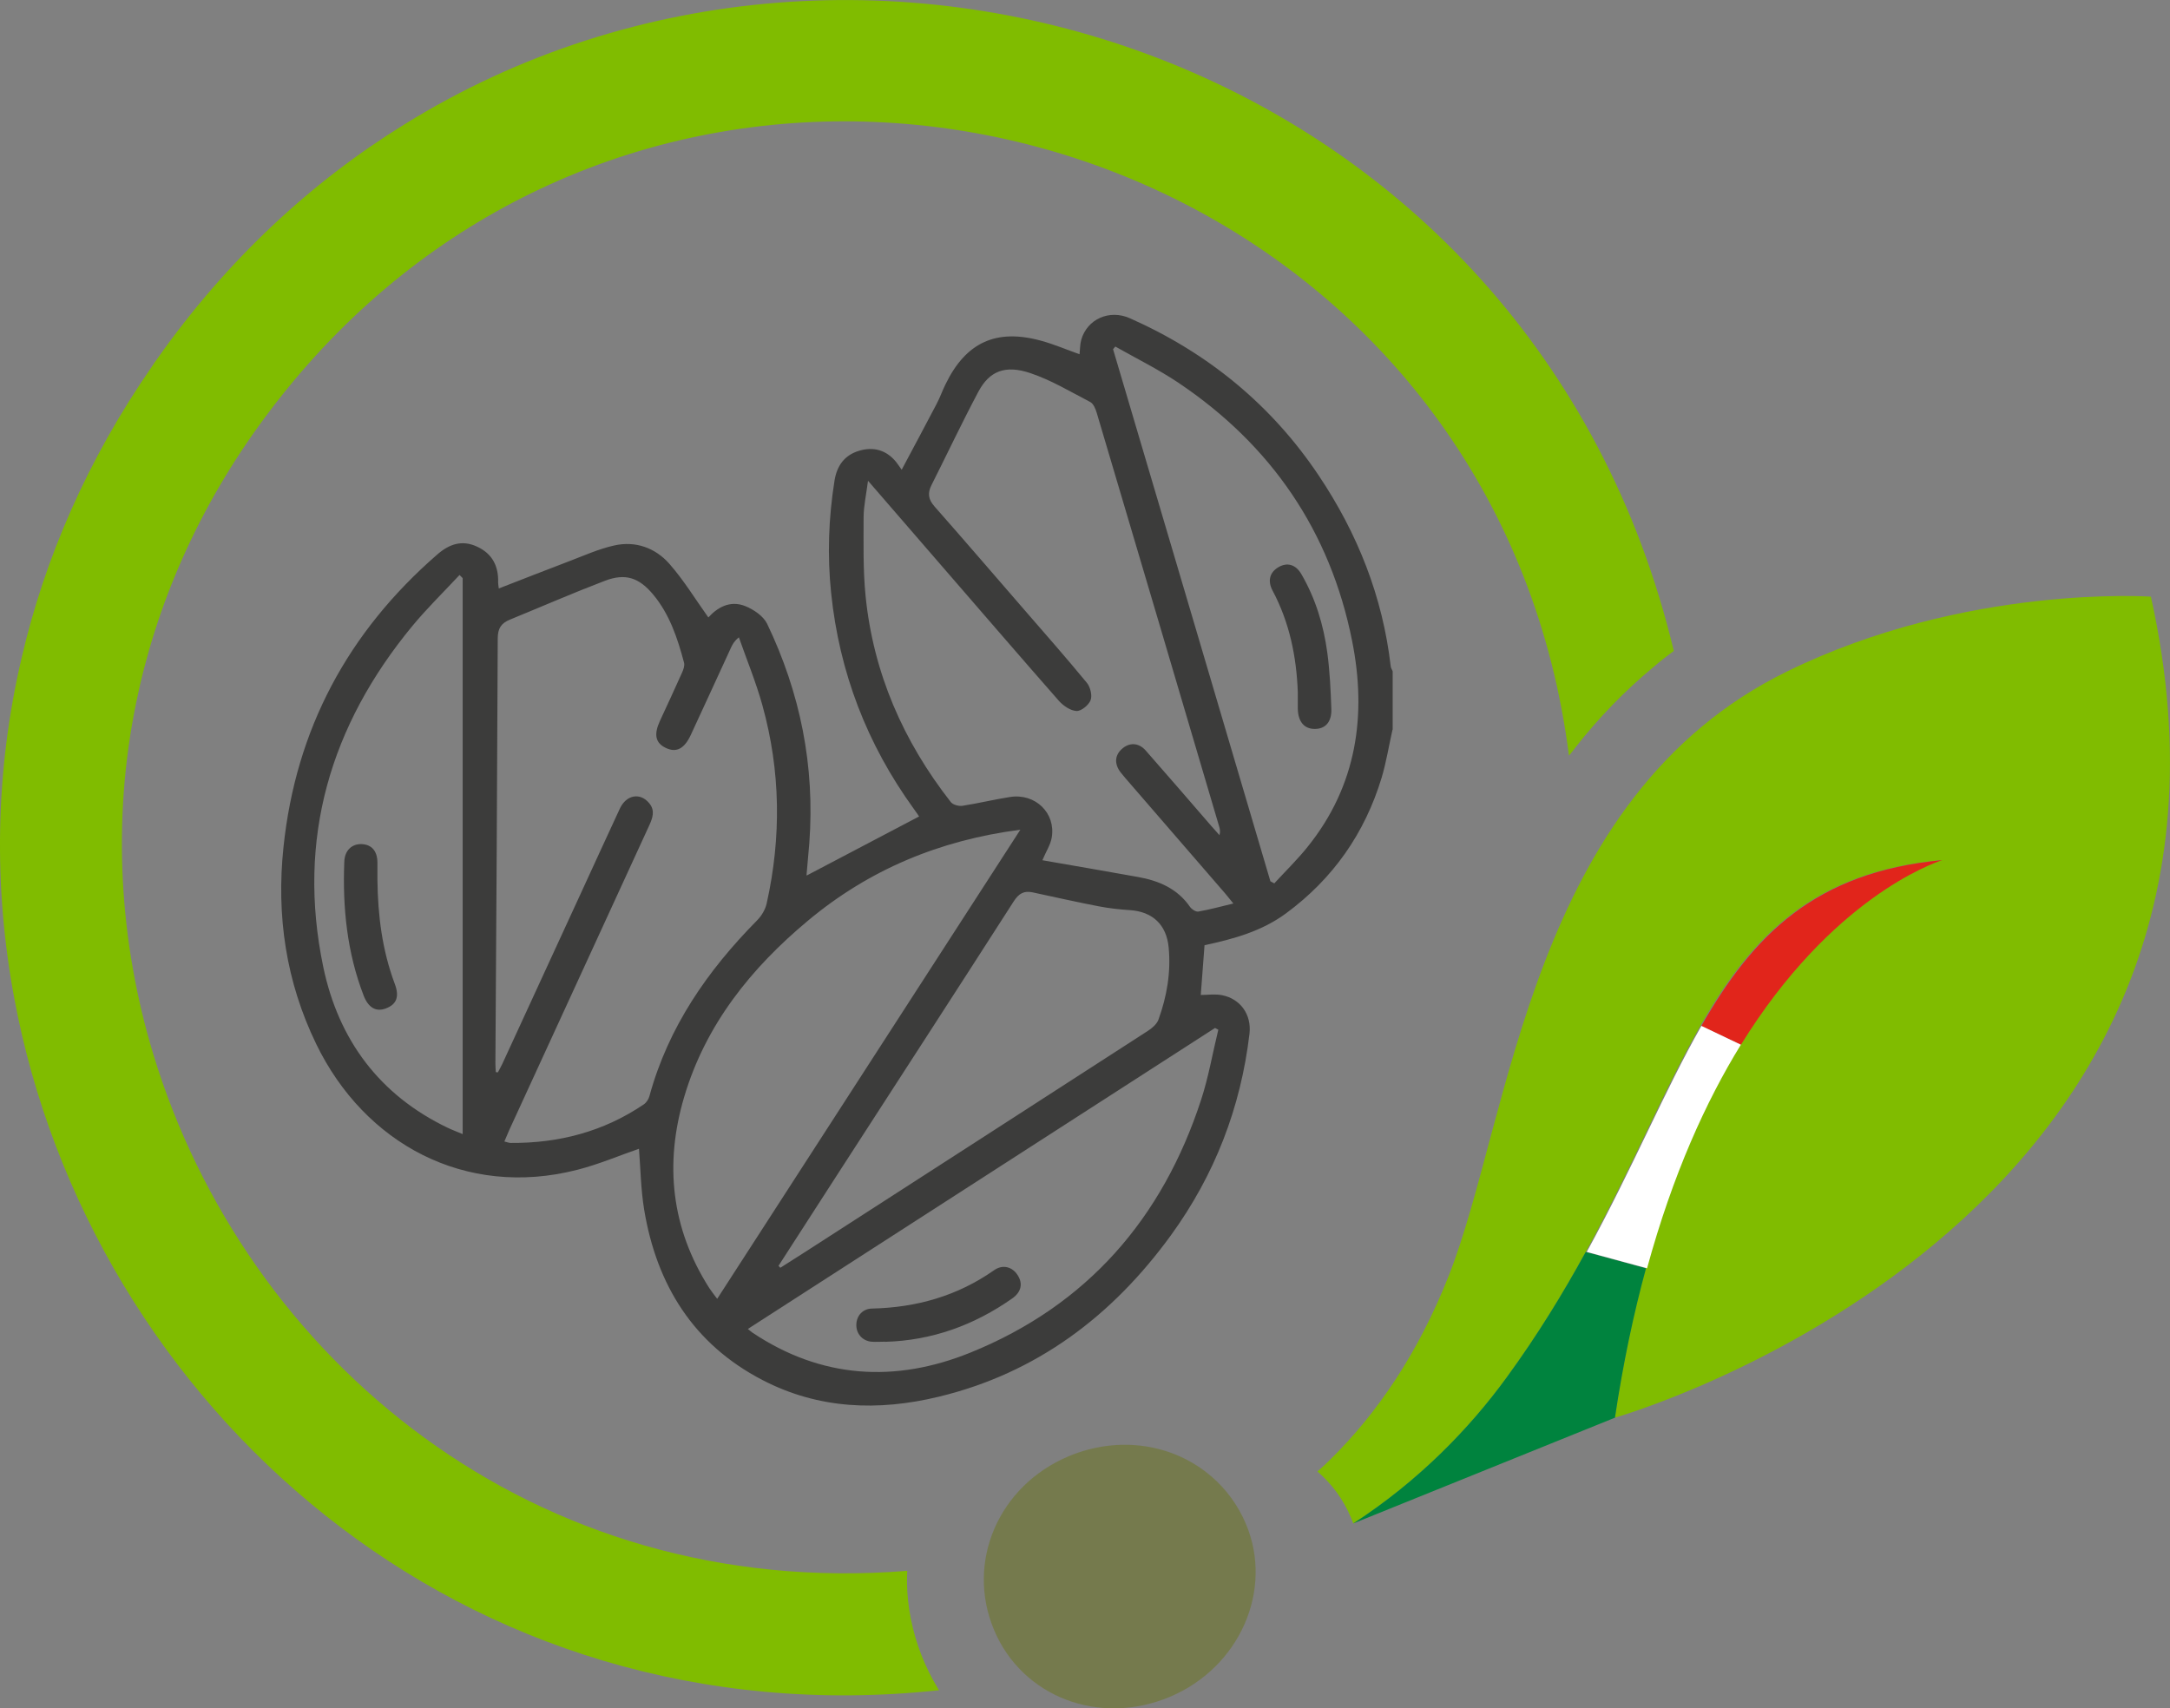
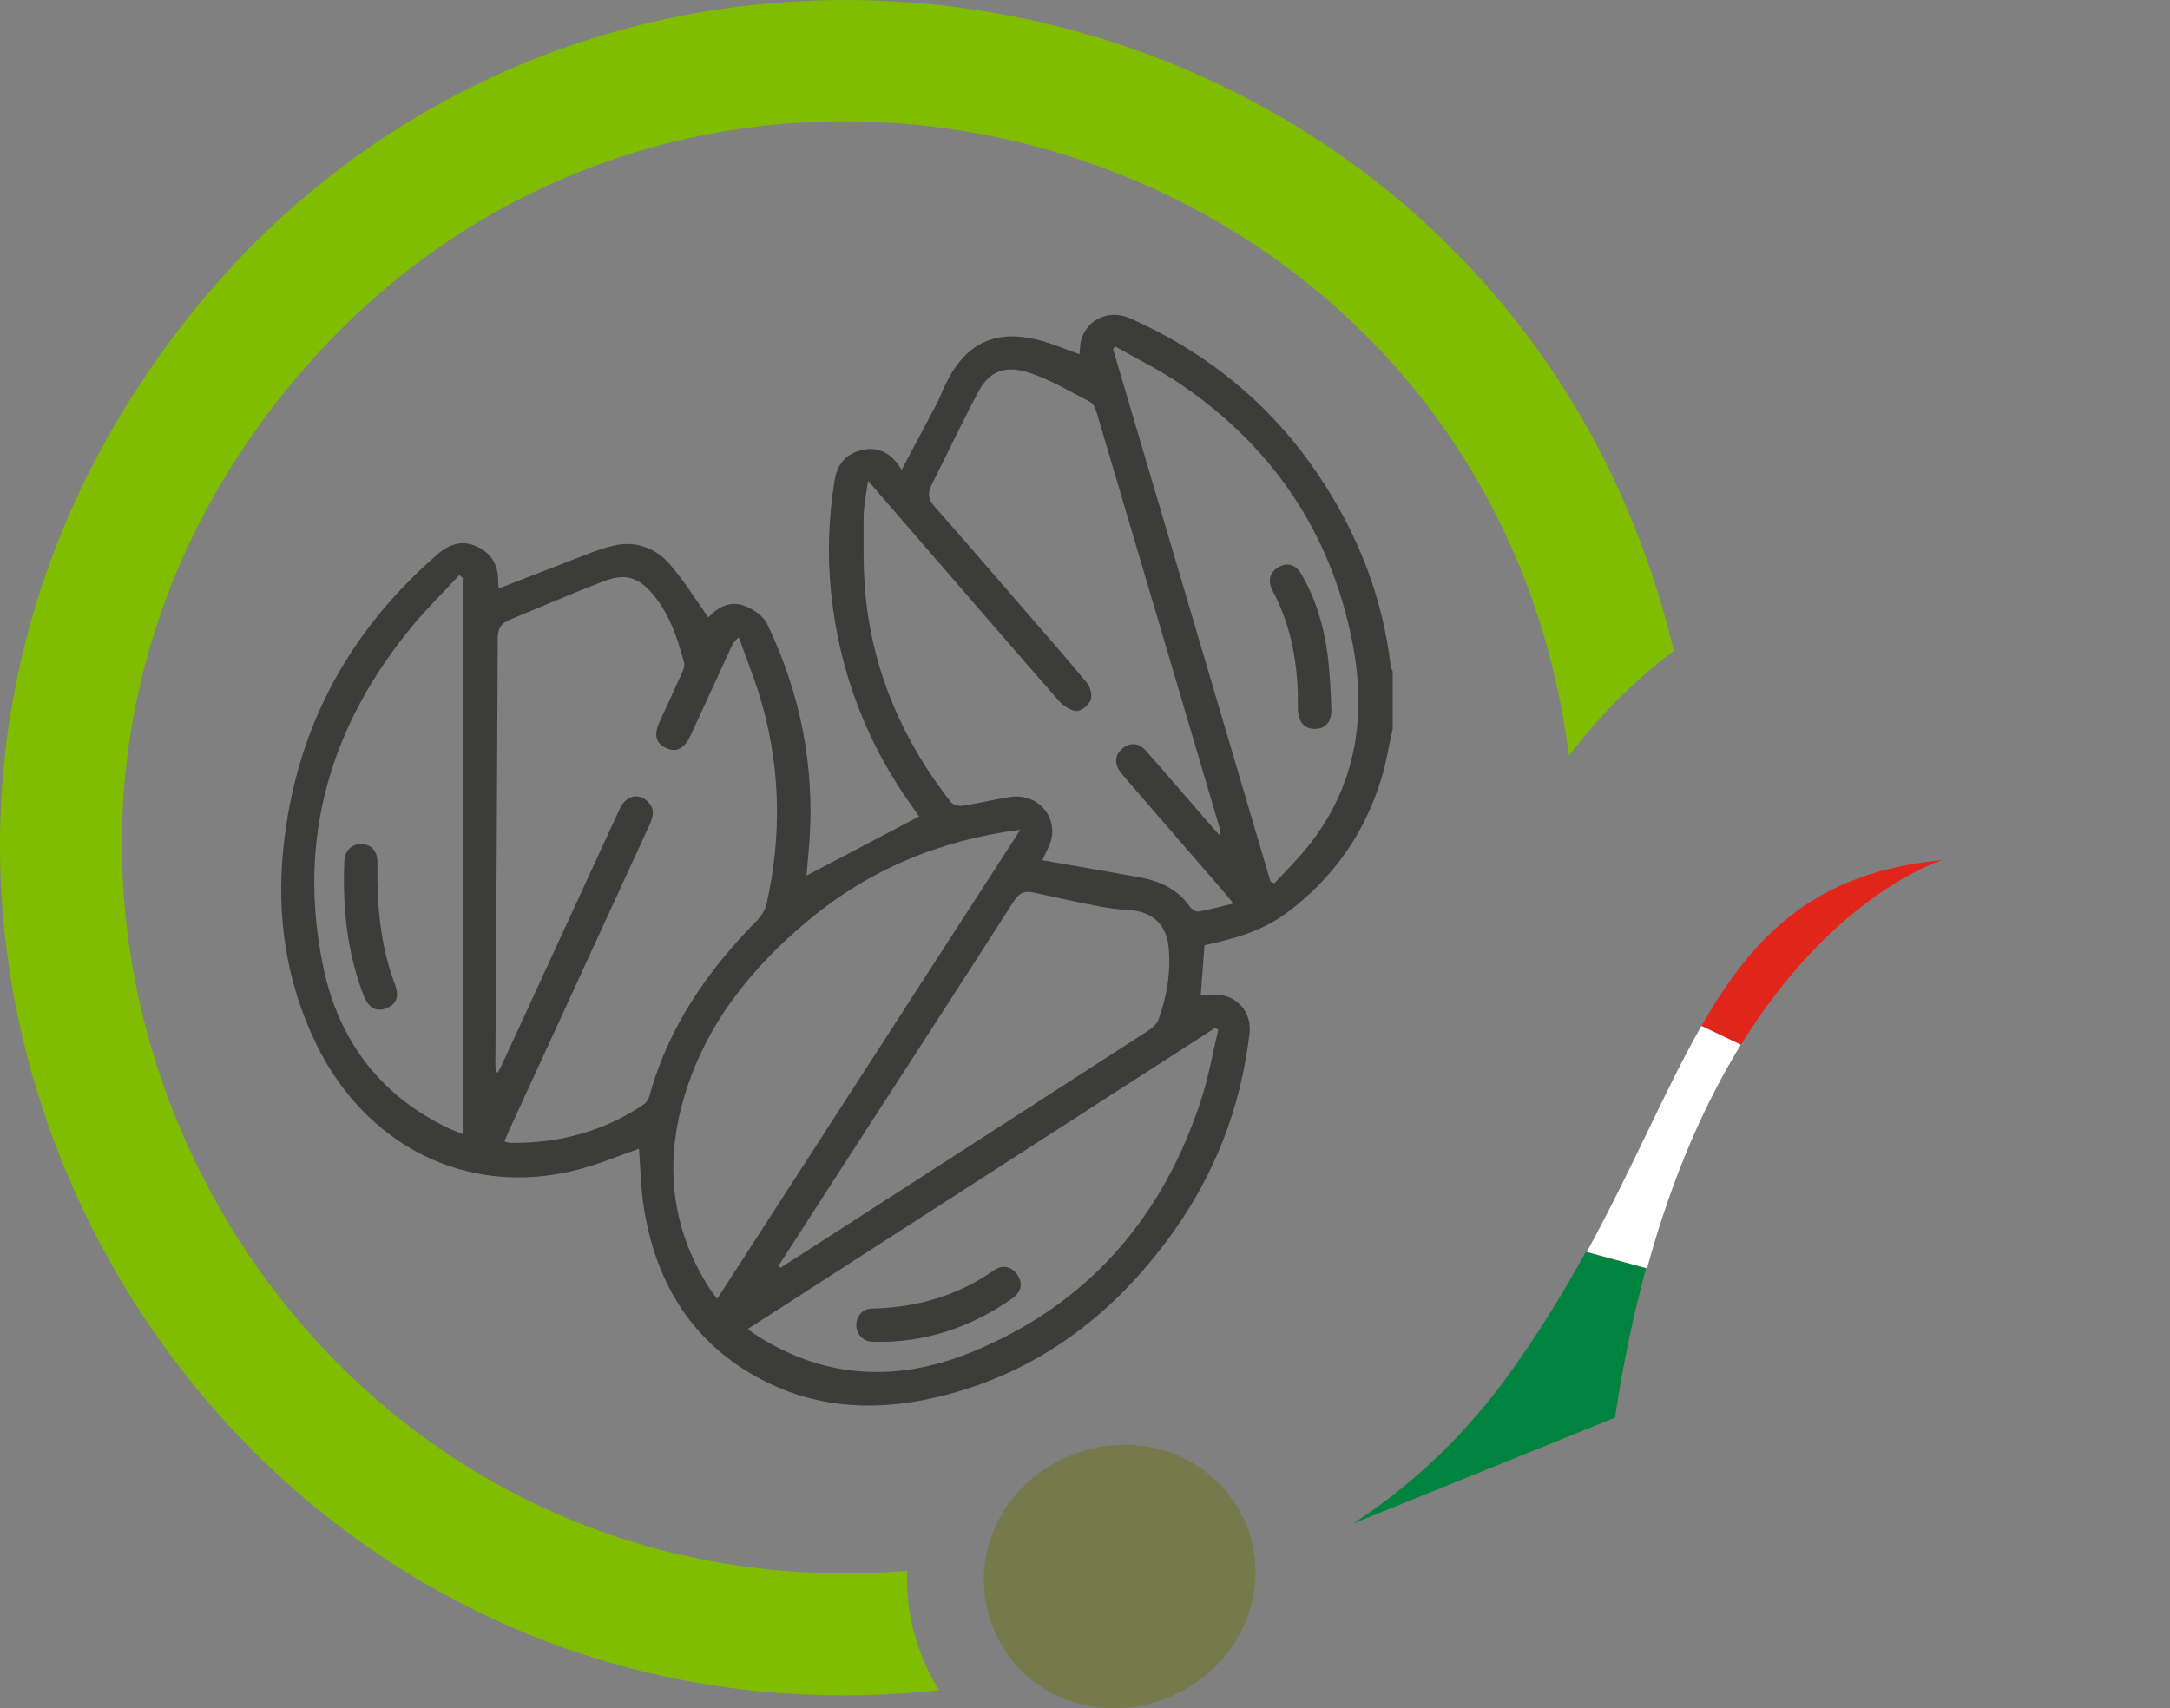
<svg xmlns="http://www.w3.org/2000/svg" id="Livello_2" data-name="Livello 2" viewBox="0 0 167.02 131.5">
  <rect x="0" y="0" width="167.02" height="131.5" fill="#808080" stroke="none" />
  <defs>
    <style>      .cls-1 {        fill: #3c3c3b;      }      .cls-1, .cls-2, .cls-3, .cls-4, .cls-5, .cls-6 {        stroke-width: 0px;      }      .cls-2 {        fill: #00833e;      }      .cls-3 {        fill: #e1251b;      }      .cls-4 {        fill: #80bc00;      }      .cls-5 {        fill: #757a4d;      }      .cls-6 {        fill: #fff;      }    </style>
  </defs>
  <g id="Livello_1-2" data-name="Livello 1">
    <g>
      <g>
-         <path class="cls-4" d="M149.41,66.21c-19.94,1.87-19,20.03-33.46,39.85-2.82,3.87-6.71,7.92-11.79,11.22-.06-.14-.11-.29-.17-.44-.6-1.43-1.49-2.62-2.59-3.57.35-.3.68-.61,1-.93,3.57-3.52,6.74-8.13,9.1-14.12,4.82-12.18,6.25-36.85,26.06-46.54,13.76-6.74,27.99-5.75,27.99-5.75,10.76,48.47-41.26,63.2-41.26,63.2,5.37-36.08,23.94-42.54,25.12-42.93Z" />
        <path class="cls-4" d="M31.12,9.58c-7.12,4.4-13.61,10.37-19.01,18.03-.14.19-.28.39-.4.58-4.98,7.19-8.26,14.77-10.04,22.43-2.07,8.8-2.16,17.69-.58,26.18,5.81,31.28,34.35,57.24,71.19,53.31-.02-.04-.06-.09-.1-.15-.99-1.64-1.7-3.45-2.07-5.33-.18-.91-.29-1.85-.3-2.78,0-.31,0-.63.02-.93-28.79,2.3-50.96-16.34-58.05-39.83-2.59-8.59-3.17-17.85-1.31-26.95,1.54-7.56,4.77-15.05,9.9-21.98.53-.72,1.07-1.42,1.64-2.12,5.84-7.21,12.78-12.42,20.26-15.82C74.28-.34,115.72,18.66,120.76,58.17c.18-.21.34-.43.51-.65,1.77-2.26,3.78-4.34,5.99-6.17.51-.44,1.02-.84,1.57-1.24C117.97,4.64,66.66-12.49,31.12,9.58Z" />
        <path class="cls-5" d="M93.24,113.65c1.12.97,2.05,2.21,2.66,3.67,2.14,5.08-.49,11.04-5.86,13.3-5.41,2.28-11.36.02-13.53-5.15-2.19-5.21.33-11.09,5.74-13.37,3.91-1.64,8.12-.93,10.98,1.55Z" />
      </g>
      <g>
        <path class="cls-3" d="M149.49,66.21c-9.77.92-14.53,5.75-18.54,12.77l3.04,1.45c6.95-11.25,14.75-13.97,15.5-14.22Z" />
-         <path class="cls-2" d="M115.95,106.05c-2.82,3.87-6.71,7.92-11.79,11.22l20.14-8.14c.63-4.23,1.45-8.05,2.39-11.5l-4.64-1.26c-1.72,3.14-3.7,6.39-6.1,9.68Z" />
+         <path class="cls-2" d="M115.95,106.05c-2.82,3.87-6.71,7.92-11.79,11.22l20.14-8.14c.63-4.23,1.45-8.05,2.39-11.5l-4.64-1.26c-1.72,3.14-3.7,6.39-6.1,9.68" />
        <path class="cls-6" d="M130.95,78.98c-2.81,4.92-5.27,10.91-8.82,17.39l4.64,1.26c1.98-7.24,4.54-12.86,7.22-17.21l-3.04-1.45Z" />
      </g>
      <path class="cls-1" d="M107.18,56.16c-.28,1.24-.48,2.5-.84,3.71-1.3,4.29-3.75,7.78-7.36,10.44-1.86,1.37-4.02,1.97-6.27,2.45-.1,1.3-.2,2.61-.29,3.83.53,0,1.11-.09,1.65.02,1.4.28,2.27,1.49,2.1,2.96-.67,5.69-2.68,10.88-6.04,15.51-4.51,6.21-10.33,10.62-17.89,12.44-4.64,1.12-9.23.96-13.56-1.29-5.31-2.76-8.14-7.32-9.1-13.11-.26-1.58-.28-3.19-.4-4.69-1.51.52-3.1,1.2-4.75,1.62-8.63,2.21-16.37-2.02-20.09-9.68-2.33-4.8-3.08-9.88-2.52-15.17.95-9.08,4.97-16.55,11.84-22.52.92-.8,1.9-1.14,3.06-.6,1.17.54,1.66,1.5,1.62,2.76,0,.11.02.22.05.46,1.82-.71,3.59-1.4,5.37-2.08,1.16-.44,2.31-.96,3.51-1.23,1.64-.37,3.16.18,4.24,1.4,1.12,1.27,2.01,2.74,3.01,4.14.66-.73,1.64-1.36,2.85-.87.64.26,1.38.76,1.67,1.35,2.56,5.34,3.69,10.97,3.25,16.9-.06.8-.15,1.6-.21,2.41,0,.07.04.14.02.07,2.85-1.5,5.71-3,8.64-4.54-.08-.12-.24-.36-.41-.59-3.6-4.97-5.73-10.51-6.36-16.61-.3-2.89-.2-5.77.26-8.65.19-1.18.79-1.97,1.89-2.3,1.1-.33,2.09-.07,2.85.86.12.15.22.31.43.6.96-1.8,1.83-3.43,2.69-5.07.26-.49.44-1.02.69-1.52,1.57-3.23,3.91-4.3,7.39-3.33.98.27,1.93.68,2.92,1.03.04-.36.03-.75.13-1.11.45-1.59,2.16-2.37,3.75-1.66,5.99,2.66,10.89,6.66,14.54,12.12,2.98,4.45,4.91,9.31,5.53,14.67.01.13.1.25.15.38v4.51ZM38.17,82.53c.05,0,.1.02.15.02.11-.22.24-.43.34-.65,2.01-4.36,4.01-8.72,6.02-13.08,1.01-2.19,2.01-4.39,3.03-6.58.5-1.07,1.57-1.25,2.26-.41.47.57.26,1.13,0,1.71-3.6,7.82-7.19,15.64-10.78,23.46-.12.27-.23.54-.37.87.22.05.35.11.48.11,3.71.03,7.15-.87,10.24-2.96.21-.14.39-.41.45-.66,1.45-5.3,4.46-9.64,8.27-13.5.35-.35.65-.85.75-1.32,1.14-5.11,1.07-10.21-.33-15.25-.49-1.77-1.2-3.49-1.81-5.23-.36.29-.48.53-.6.78-1.03,2.24-2.06,4.49-3.1,6.73-.5,1.08-1.12,1.39-1.93,1-.79-.38-.93-1.02-.45-2.07.57-1.24,1.15-2.47,1.7-3.71.11-.24.22-.55.16-.78-.5-1.88-1.11-3.73-2.39-5.26-1.09-1.3-2.14-1.64-3.71-1.04-2.46.94-4.87,1.99-7.31,2.99-.66.27-.93.67-.93,1.45-.04,10.91-.11,21.82-.18,32.72,0,.22.02.43.03.65ZM66.81,37c-.14,1.08-.33,1.93-.34,2.78,0,2.03-.05,4.07.15,6.08.59,5.93,2.9,11.2,6.56,15.88.16.21.61.33.89.29,1.23-.19,2.45-.49,3.68-.68,1.94-.3,3.52,1.24,3.2,3.12-.09.55-.43,1.06-.72,1.75,2.48.43,4.92.85,7.37,1.29,1.61.29,3.03.9,4,2.31.13.18.44.38.63.35.86-.15,1.71-.38,2.7-.62-.28-.34-.45-.56-.62-.76-2.57-2.97-5.13-5.94-7.7-8.9-.13-.15-.25-.3-.37-.45-.48-.64-.44-1.29.1-1.78.57-.52,1.29-.51,1.84.11,1.69,1.92,3.36,3.86,5.04,5.8.21.24.43.48.64.72.07-.26.04-.44-.01-.62-3.14-10.63-6.28-21.27-9.44-31.9-.09-.3-.25-.69-.49-.82-1.52-.79-3.01-1.69-4.62-2.23-1.94-.65-3.15-.15-3.99,1.42-1.26,2.37-2.41,4.81-3.62,7.21-.31.62-.24,1.1.24,1.64,2.32,2.63,4.6,5.29,6.9,7.94,1.62,1.87,3.26,3.73,4.83,5.64.26.32.42.97.28,1.33-.15.38-.72.85-1.08.83-.47-.02-1.02-.4-1.36-.78-3.03-3.45-6.02-6.93-9.03-10.4-1.84-2.12-3.67-4.24-5.66-6.54ZM78.53,63.87c-6.25.81-11.65,3.09-16.33,6.99-4.39,3.66-7.89,8.01-9.54,13.58-1.53,5.16-1,10.11,1.93,14.71.17.26.37.51.61.83,7.79-12.05,15.51-24,23.34-36.12ZM35.61,44.5c-.08-.08-.16-.16-.24-.24-1.21,1.3-2.48,2.54-3.61,3.9-6.35,7.68-8.93,16.42-6.88,26.27,1.17,5.6,4.32,9.87,9.59,12.39.31.15.64.27,1.14.48v-42.79ZM85.85,26.67c-.06.07-.12.14-.18.21,4.04,13.65,8.08,27.3,12.11,40.96.1.05.2.1.3.16.86-.94,1.78-1.83,2.57-2.82,3.78-4.7,4.56-10.13,3.42-15.84-1.68-8.44-6.22-15.07-13.36-19.87-1.55-1.04-3.24-1.87-4.86-2.79ZM93.76,79.26c-.08-.04-.16-.08-.24-.13-11.97,7.71-23.94,15.42-35.96,23.17.18.14.26.22.35.28,5.31,3.55,11,3.88,16.78,1.54,8.98-3.64,14.78-10.32,17.76-19.47.57-1.75.88-3.58,1.32-5.38ZM59.92,97.44l.14.15c.62-.4,1.25-.79,1.87-1.19,8.81-5.68,17.61-11.35,26.41-17.04.33-.21.69-.52.82-.86.65-1.79.97-3.64.79-5.56-.16-1.74-1.22-2.76-2.97-2.88-.8-.05-1.61-.14-2.39-.29-1.71-.33-3.41-.71-5.12-1.08-.65-.14-1.05.09-1.43.67-4.47,6.97-8.98,13.92-13.47,20.87-1.55,2.4-3.1,4.8-4.65,7.21Z" />
      <path class="cls-1" d="M29.05,67.71c.03,2.73.36,5.42,1.33,8.01.38,1,.15,1.6-.69,1.91-.75.28-1.34-.06-1.7-.99-1.28-3.32-1.63-6.78-1.49-10.31.03-.87.59-1.39,1.36-1.35.76.04,1.18.54,1.19,1.41,0,.44,0,.89,0,1.33Z" />
      <path class="cls-1" d="M99.89,53.3c-.1-2.76-.64-5.39-1.95-7.85-.39-.74-.21-1.4.46-1.79.66-.39,1.32-.22,1.76.53,1.09,1.87,1.71,3.92,2,6.05.19,1.43.26,2.88.31,4.32.04,1-.45,1.54-1.24,1.55-.83.02-1.32-.54-1.34-1.55,0-.42,0-.83,0-1.25Z" />
      <path class="cls-1" d="M68.13,103.28c-.36,0-.73.03-1.08,0-.7-.08-1.16-.64-1.14-1.32.02-.69.5-1.22,1.21-1.23,3.42-.08,6.57-.97,9.39-2.95.66-.47,1.4-.27,1.81.37.42.64.3,1.3-.41,1.8-2.93,2.06-6.18,3.24-9.78,3.34Z" />
    </g>
  </g>
</svg>